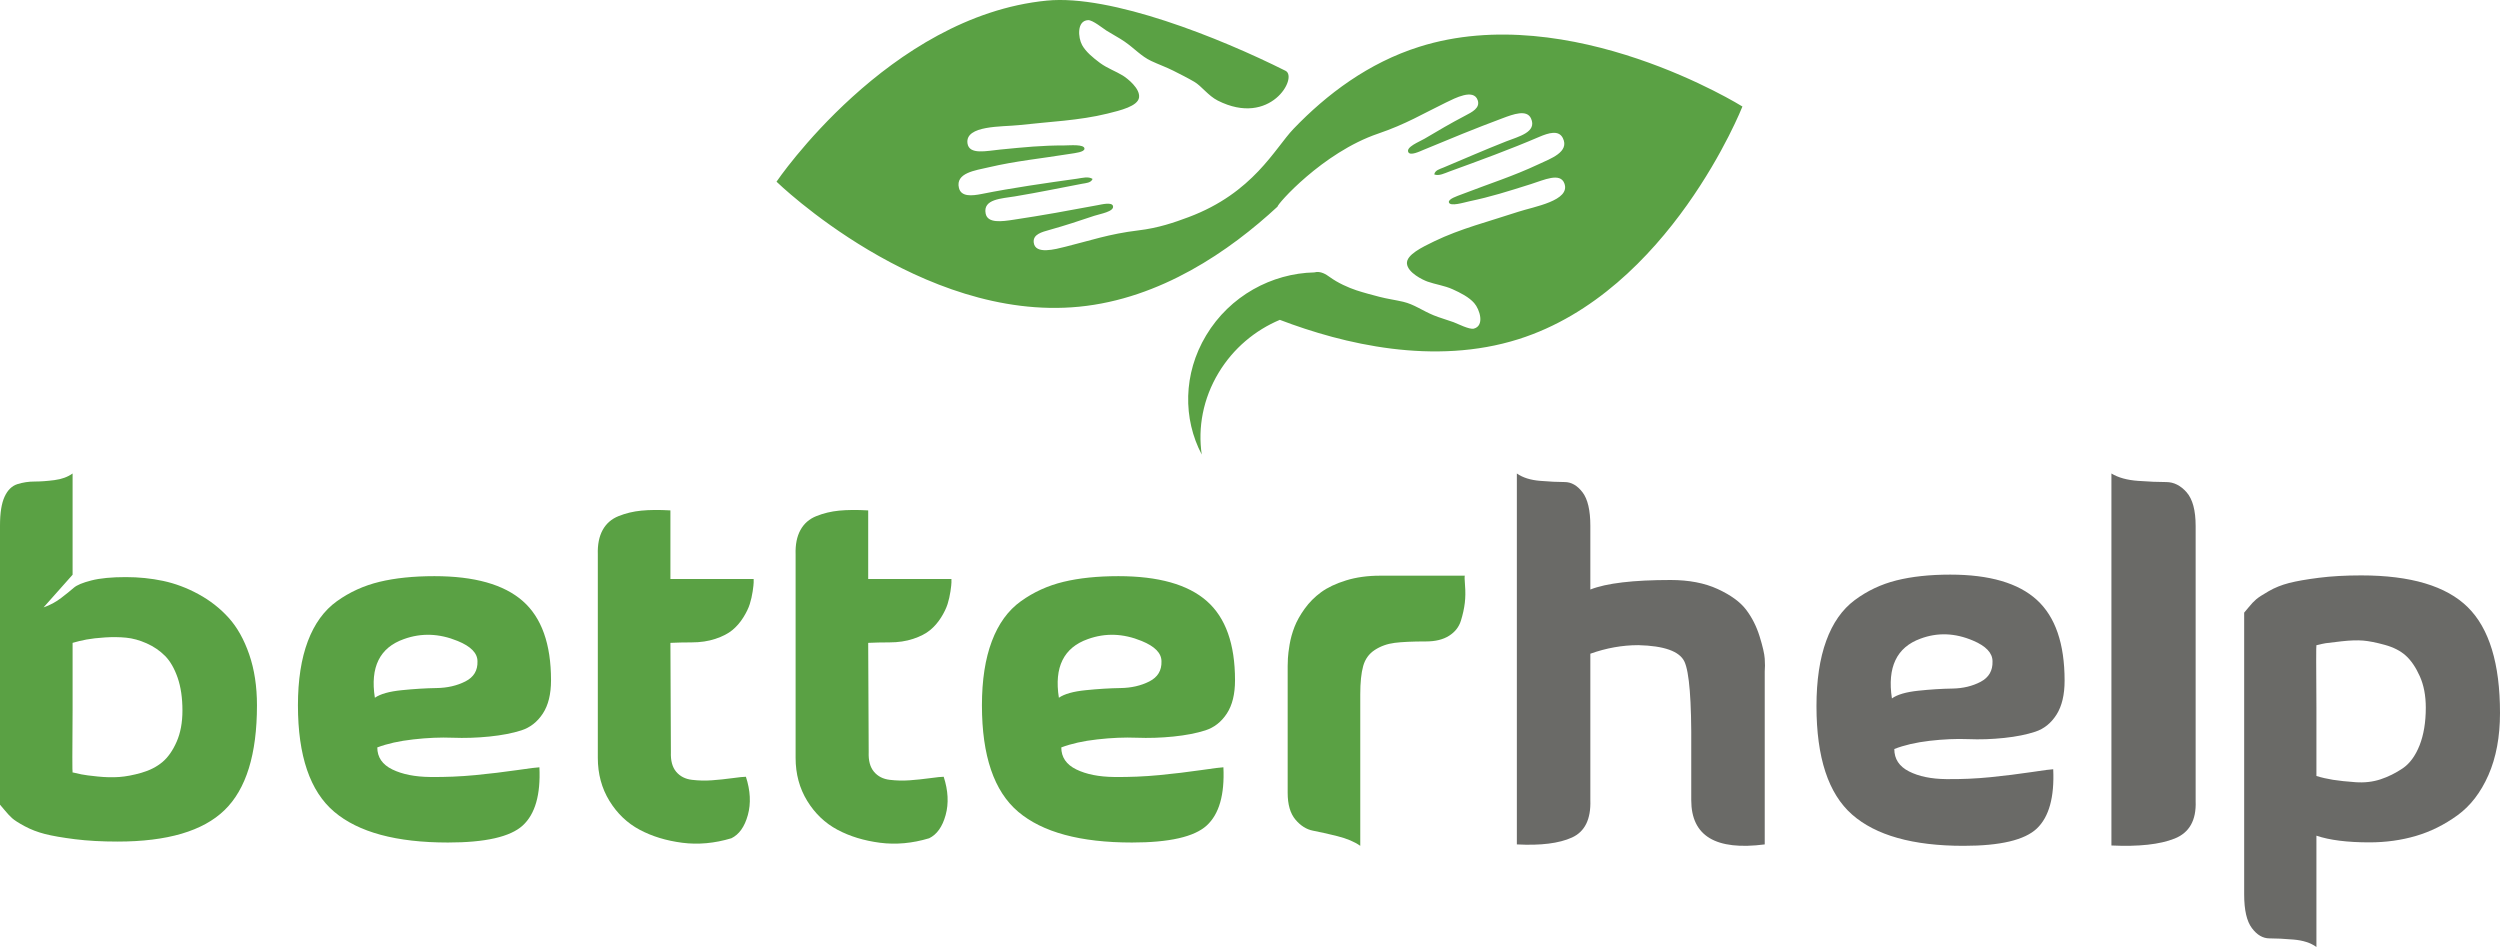
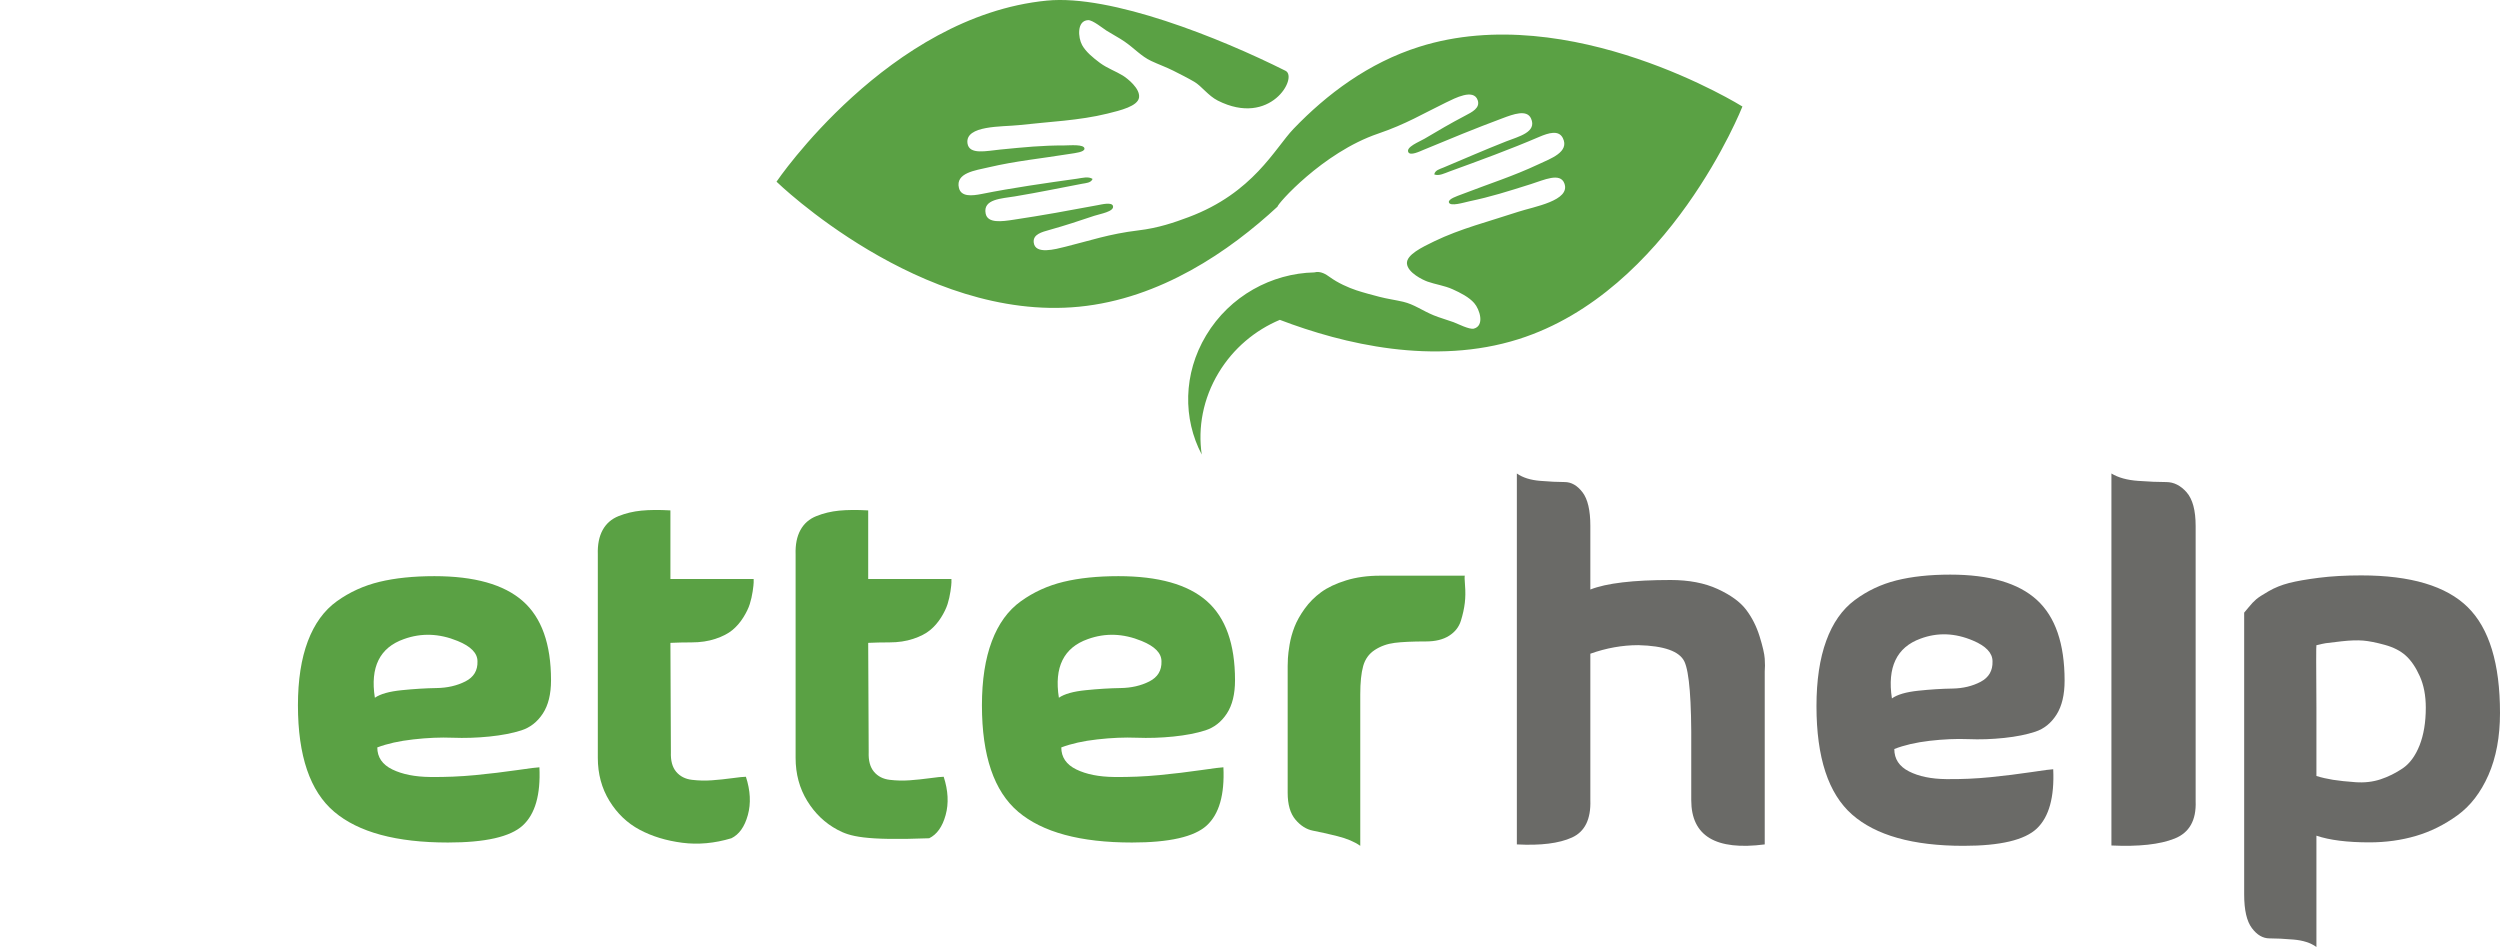
<svg xmlns="http://www.w3.org/2000/svg" width="132px" height="50px" viewBox="0 0 132 50" version="1.1">
  <title>testimonials-logo-color-betterhelp</title>
  <g id="✅-New-Home-Page" stroke="none" stroke-width="1" fill="none" fill-rule="evenodd">
    <g id="MacBook-Pro-14&quot;-Copy-7" transform="translate(-909, -2563)">
      <g id="testimonials-logo-color-betterhelp" transform="translate(909, 2563)">
        <g id="Group-19" transform="translate(0, 25)" fill-rule="nonzero">
          <g id="better" fill="#5AA144">
-             <path d="M3.833,12.491 C3.816,14.689 3.816,15.788 3.833,15.788 L3.858,15.788 C3.994,15.822 4.143,15.855 4.305,15.888 C4.467,15.922 4.753,15.959 5.161,16 C5.57,16.042 5.949,16.05 6.299,16.025 C6.648,16 7.04,15.926 7.474,15.801 C7.909,15.676 8.274,15.488 8.573,15.239 C8.871,14.989 9.122,14.631 9.327,14.164 C9.531,13.698 9.633,13.149 9.633,12.516 C9.633,11.85 9.548,11.271 9.378,10.779 C9.207,10.289 8.986,9.905 8.713,9.63 C8.441,9.356 8.117,9.135 7.742,8.968 C7.367,8.802 7.005,8.702 6.656,8.669 C6.307,8.635 5.937,8.631 5.545,8.656 C5.153,8.681 4.825,8.719 4.561,8.768 C4.297,8.818 4.054,8.877 3.833,8.943 L3.833,12.491 Z M3.833,5.346 L2.3,7.07 C2.64,6.953 2.951,6.787 3.232,6.57 C3.514,6.354 3.735,6.175 3.897,6.033 C4.058,5.892 4.369,5.763 4.829,5.646 C5.289,5.529 5.894,5.471 6.644,5.471 C7.325,5.471 7.981,5.538 8.611,5.671 C9.241,5.805 9.863,6.037 10.476,6.37 C11.09,6.704 11.622,7.12 12.073,7.619 C12.525,8.119 12.887,8.765 13.159,9.556 C13.432,10.347 13.568,11.242 13.568,12.241 C13.568,14.823 12.998,16.667 11.856,17.774 C10.715,18.882 8.832,19.435 6.209,19.435 C5.374,19.435 4.625,19.394 3.961,19.311 C3.296,19.227 2.768,19.136 2.376,19.036 C1.984,18.936 1.627,18.798 1.303,18.624 C0.979,18.449 0.758,18.307 0.639,18.199 C0.519,18.091 0.387,17.949 0.243,17.774 C0.098,17.599 0.017,17.504 0,17.487 L0,2.748 C0,2.082 0.081,1.574 0.243,1.224 C0.404,0.874 0.63,0.654 0.92,0.562 C1.209,0.471 1.512,0.425 1.827,0.425 C2.142,0.425 2.491,0.4 2.874,0.35 C3.258,0.3 3.577,0.184 3.833,0 L3.833,5.346 Z" id="Shape" />
            <path d="M19.793,11.841 C20.083,11.641 20.556,11.508 21.212,11.442 C21.867,11.375 22.48,11.338 23.051,11.329 C23.622,11.321 24.128,11.204 24.572,10.979 C25.015,10.754 25.227,10.401 25.211,9.918 C25.211,9.485 24.861,9.127 24.163,8.843 C23.192,8.444 22.246,8.411 21.327,8.743 C20.049,9.193 19.538,10.226 19.793,11.841 L19.793,11.841 Z M19.921,14.464 C19.921,14.981 20.185,15.368 20.713,15.626 C21.241,15.884 21.91,16.017 22.719,16.025 C23.528,16.034 24.32,16 25.096,15.926 C25.87,15.851 26.603,15.763 27.293,15.663 C27.983,15.563 28.379,15.513 28.481,15.513 C28.549,16.962 28.255,17.986 27.6,18.586 C26.944,19.186 25.628,19.485 23.652,19.485 C20.926,19.485 18.924,18.944 17.647,17.862 C16.369,16.779 15.731,14.906 15.731,12.241 C15.731,10.909 15.905,9.78 16.254,8.856 C16.603,7.932 17.114,7.228 17.787,6.745 C18.46,6.262 19.21,5.921 20.036,5.721 C20.862,5.521 21.829,5.421 22.936,5.421 C25.048,5.421 26.603,5.858 27.6,6.733 C28.596,7.607 29.094,9.002 29.094,10.917 C29.094,11.65 28.95,12.237 28.66,12.678 C28.37,13.12 27.991,13.415 27.523,13.565 C27.054,13.715 26.492,13.823 25.836,13.89 C25.181,13.956 24.533,13.977 23.894,13.952 C23.256,13.927 22.566,13.956 21.825,14.04 C21.084,14.123 20.449,14.264 19.921,14.464 L19.921,14.464 Z" id="Shape" />
            <path d="M39.384,16.013 C39.622,16.746 39.656,17.421 39.486,18.036 C39.316,18.653 39.026,19.061 38.617,19.26 C37.731,19.527 36.867,19.606 36.024,19.498 C35.181,19.389 34.431,19.161 33.775,18.811 C33.119,18.461 32.587,17.953 32.178,17.287 C31.769,16.621 31.565,15.863 31.565,15.014 L31.565,4.272 C31.548,3.756 31.633,3.327 31.82,2.985 C32.008,2.644 32.289,2.398 32.664,2.249 C33.038,2.099 33.439,2.003 33.865,1.961 C34.29,1.92 34.801,1.915 35.398,1.949 L35.398,5.571 L39.793,5.571 L39.793,5.758 C39.793,5.833 39.776,5.987 39.742,6.221 C39.707,6.454 39.656,6.679 39.588,6.895 C39.52,7.112 39.405,7.349 39.243,7.607 C39.081,7.865 38.89,8.086 38.668,8.269 C38.447,8.452 38.149,8.606 37.774,8.731 C37.399,8.856 36.982,8.918 36.522,8.918 C36.113,8.918 35.738,8.927 35.398,8.943 L35.423,14.714 C35.406,15.164 35.5,15.509 35.704,15.751 C35.909,15.992 36.185,16.134 36.535,16.175 C36.884,16.217 37.233,16.225 37.582,16.2 C37.931,16.175 38.289,16.138 38.656,16.088 C39.022,16.038 39.265,16.013 39.384,16.013" id="Path" />
-             <path d="M49.827,16.013 C50.065,16.746 50.099,17.421 49.929,18.036 C49.759,18.653 49.469,19.061 49.06,19.26 C48.175,19.527 47.31,19.606 46.467,19.498 C45.624,19.389 44.874,19.161 44.218,18.811 C43.562,18.461 43.03,17.953 42.621,17.287 C42.212,16.621 42.008,15.863 42.008,15.014 L42.008,4.272 C41.991,3.756 42.076,3.327 42.264,2.985 C42.451,2.644 42.732,2.398 43.107,2.249 C43.481,2.099 43.882,2.003 44.308,1.961 C44.733,1.92 45.244,1.915 45.841,1.949 L45.841,5.571 L50.236,5.571 L50.236,5.758 C50.236,5.833 50.219,5.987 50.185,6.221 C50.151,6.454 50.099,6.679 50.032,6.895 C49.963,7.112 49.848,7.349 49.687,7.607 C49.524,7.865 49.333,8.086 49.111,8.269 C48.89,8.452 48.592,8.606 48.217,8.731 C47.842,8.856 47.425,8.918 46.965,8.918 C46.556,8.918 46.182,8.927 45.841,8.943 L45.867,14.714 C45.849,15.164 45.943,15.509 46.148,15.751 C46.352,15.992 46.629,16.134 46.978,16.175 C47.327,16.217 47.676,16.225 48.026,16.2 C48.374,16.175 48.732,16.138 49.099,16.088 C49.465,16.038 49.708,16.013 49.827,16.013" id="Path" />
+             <path d="M49.827,16.013 C50.065,16.746 50.099,17.421 49.929,18.036 C49.759,18.653 49.469,19.061 49.06,19.26 C45.624,19.389 44.874,19.161 44.218,18.811 C43.562,18.461 43.03,17.953 42.621,17.287 C42.212,16.621 42.008,15.863 42.008,15.014 L42.008,4.272 C41.991,3.756 42.076,3.327 42.264,2.985 C42.451,2.644 42.732,2.398 43.107,2.249 C43.481,2.099 43.882,2.003 44.308,1.961 C44.733,1.92 45.244,1.915 45.841,1.949 L45.841,5.571 L50.236,5.571 L50.236,5.758 C50.236,5.833 50.219,5.987 50.185,6.221 C50.151,6.454 50.099,6.679 50.032,6.895 C49.963,7.112 49.848,7.349 49.687,7.607 C49.524,7.865 49.333,8.086 49.111,8.269 C48.89,8.452 48.592,8.606 48.217,8.731 C47.842,8.856 47.425,8.918 46.965,8.918 C46.556,8.918 46.182,8.927 45.841,8.943 L45.867,14.714 C45.849,15.164 45.943,15.509 46.148,15.751 C46.352,15.992 46.629,16.134 46.978,16.175 C47.327,16.217 47.676,16.225 48.026,16.2 C48.374,16.175 48.732,16.138 49.099,16.088 C49.465,16.038 49.708,16.013 49.827,16.013" id="Path" />
            <path d="M55.909,11.841 C56.198,11.641 56.671,11.508 57.327,11.442 C57.982,11.375 58.595,11.338 59.166,11.329 C59.737,11.321 60.244,11.204 60.687,10.979 C61.129,10.754 61.342,10.401 61.326,9.918 C61.326,9.485 60.976,9.127 60.278,8.843 C59.307,8.444 58.362,8.411 57.442,8.743 C56.164,9.193 55.653,10.226 55.909,11.841 L55.909,11.841 Z M56.036,14.464 C56.036,14.981 56.3,15.368 56.828,15.626 C57.356,15.884 58.025,16.017 58.834,16.025 C59.643,16.034 60.435,16 61.211,15.926 C61.986,15.851 62.718,15.763 63.408,15.663 C64.098,15.563 64.494,15.513 64.596,15.513 C64.664,16.962 64.37,17.986 63.715,18.586 C63.059,19.186 61.743,19.485 59.767,19.485 C57.041,19.485 55.04,18.944 53.762,17.862 C52.484,16.779 51.846,14.906 51.846,12.241 C51.846,10.909 52.02,9.78 52.37,8.856 C52.718,7.932 53.229,7.228 53.903,6.745 C54.575,6.262 55.325,5.921 56.151,5.721 C56.977,5.521 57.944,5.421 59.052,5.421 C61.163,5.421 62.718,5.858 63.715,6.733 C64.712,7.607 65.209,9.002 65.209,10.917 C65.209,11.65 65.065,12.237 64.775,12.678 C64.485,13.12 64.107,13.415 63.638,13.565 C63.169,13.715 62.607,13.823 61.952,13.89 C61.296,13.956 60.649,13.977 60.01,13.952 C59.371,13.927 58.681,13.956 57.94,14.04 C57.199,14.123 56.564,14.264 56.036,14.464 L56.036,14.464 Z" id="Shape" />
            <path d="M77.342,5.396 C77.325,5.43 77.329,5.604 77.354,5.921 C77.38,6.237 77.376,6.541 77.342,6.832 C77.307,7.124 77.24,7.436 77.137,7.769 C77.035,8.103 76.826,8.369 76.511,8.569 C76.196,8.768 75.791,8.868 75.297,8.868 C74.582,8.868 74.028,8.893 73.637,8.943 C73.245,8.993 72.896,9.118 72.589,9.318 C72.282,9.518 72.078,9.801 71.976,10.167 C71.873,10.534 71.822,11.033 71.822,11.666 L71.822,19.66 C71.516,19.444 71.111,19.273 70.609,19.148 C70.106,19.023 69.68,18.928 69.331,18.861 C68.982,18.795 68.671,18.599 68.398,18.274 C68.125,17.949 67.989,17.479 67.989,16.862 L67.989,10.167 C67.989,10.068 67.993,9.93 68.002,9.755 C68.011,9.58 68.04,9.339 68.091,9.031 C68.143,8.723 68.228,8.415 68.347,8.107 C68.466,7.799 68.645,7.478 68.884,7.145 C69.122,6.812 69.412,6.52 69.753,6.27 C70.093,6.021 70.532,5.813 71.069,5.646 C71.605,5.48 72.205,5.396 72.87,5.396 L75.4,5.396 L76.294,5.396 L76.588,5.396 L77.342,5.396 Z" id="Path" />
          </g>
          <g id="help" transform="translate(80.09, 0)" fill="#6A6A67">
            <path d="M3.88,6.127 C4.725,5.792 6.139,5.624 8.122,5.624 C9.088,5.624 9.915,5.784 10.605,6.101 C11.295,6.42 11.795,6.784 12.106,7.194 C12.416,7.604 12.653,8.073 12.817,8.6 C12.98,9.127 13.071,9.52 13.088,9.78 C13.105,10.04 13.105,10.261 13.088,10.445 L13.088,19.585 C10.502,19.919 9.208,19.142 9.208,17.25 L9.208,14.488 C9.226,11.994 9.105,10.475 8.847,9.931 C8.588,9.387 7.777,9.098 6.415,9.064 C5.57,9.064 4.725,9.215 3.88,9.516 L3.88,17.25 C3.914,18.254 3.591,18.911 2.91,19.221 C2.228,19.531 1.259,19.651 0,19.585 L0,0 C0.31,0.218 0.72,0.348 1.229,0.389 C1.737,0.431 2.168,0.452 2.522,0.452 C2.875,0.452 3.19,0.632 3.466,0.992 C3.742,1.352 3.88,1.942 3.88,2.762 L3.88,6.127 Z" id="Path" />
            <path d="M19.803,11.877 C20.086,11.673 20.551,11.538 21.193,11.47 C21.836,11.402 22.437,11.364 22.997,11.356 C23.557,11.347 24.053,11.228 24.488,10.999 C24.922,10.77 25.13,10.41 25.115,9.918 C25.115,9.478 24.771,9.113 24.087,8.824 C23.135,8.418 22.208,8.384 21.306,8.723 C20.053,9.181 19.552,10.232 19.803,11.877 L19.803,11.877 Z M19.929,14.548 C19.929,15.074 20.188,15.468 20.705,15.73 C21.223,15.994 21.878,16.129 22.672,16.137 C23.465,16.146 24.241,16.112 25.001,16.036 C25.761,15.959 26.48,15.87 27.155,15.769 C27.832,15.667 28.221,15.616 28.32,15.616 C28.387,17.091 28.098,18.134 27.456,18.745 C26.813,19.355 25.523,19.66 23.586,19.66 C20.914,19.66 18.951,19.109 17.699,18.007 C16.446,16.905 15.82,14.997 15.82,12.284 C15.82,10.927 15.991,9.778 16.334,8.837 C16.676,7.896 17.177,7.18 17.837,6.688 C18.497,6.196 19.231,5.849 20.041,5.645 C20.851,5.442 21.798,5.34 22.885,5.34 C24.956,5.34 26.48,5.785 27.456,6.675 C28.432,7.566 28.921,8.986 28.921,10.936 C28.921,11.682 28.779,12.28 28.496,12.729 C28.211,13.178 27.841,13.479 27.38,13.632 C26.922,13.784 26.371,13.895 25.728,13.963 C25.084,14.031 24.45,14.052 23.823,14.026 C23.198,14.001 22.522,14.031 21.795,14.115 C21.069,14.2 20.447,14.344 19.929,14.548 L19.929,14.548 Z" id="Shape" />
            <path d="M35.84,17.301 C35.879,18.308 35.509,18.967 34.728,19.277 C33.947,19.588 32.837,19.709 31.393,19.642 L31.393,0 C31.75,0.218 32.219,0.349 32.803,0.39 C33.385,0.433 33.879,0.453 34.284,0.453 C34.688,0.453 35.048,0.634 35.365,0.995 C35.68,1.356 35.84,1.948 35.84,2.77 L35.84,17.301 Z" id="Path" />
            <path d="M42.217,12.391 L42.217,15.972 C42.49,16.057 42.782,16.123 43.095,16.174 C43.409,16.224 43.804,16.266 44.279,16.3 C44.754,16.334 45.195,16.283 45.601,16.149 C46.008,16.014 46.398,15.821 46.772,15.569 C47.144,15.317 47.44,14.913 47.662,14.358 C47.881,13.803 47.992,13.14 47.992,12.366 C47.992,11.727 47.886,11.172 47.674,10.702 C47.462,10.231 47.216,9.87 46.936,9.617 C46.656,9.365 46.288,9.176 45.83,9.05 C45.371,8.924 44.99,8.848 44.686,8.823 C44.38,8.798 43.999,8.81 43.541,8.861 C43.083,8.911 42.803,8.945 42.702,8.962 C42.599,8.979 42.446,9.012 42.244,9.063 L42.217,9.063 C42.201,9.063 42.201,10.172 42.217,12.391 L42.217,12.391 Z M42.217,25 C41.913,24.781 41.51,24.651 41.009,24.609 C40.51,24.567 40.086,24.546 39.738,24.546 C39.389,24.546 39.08,24.365 38.81,24.004 C38.538,23.642 38.402,23.05 38.402,22.226 L38.402,7.348 C38.419,7.331 38.499,7.234 38.644,7.058 C38.788,6.881 38.919,6.743 39.039,6.642 C39.157,6.541 39.377,6.398 39.7,6.213 C40.021,6.028 40.378,5.885 40.768,5.784 C41.158,5.684 41.684,5.591 42.345,5.507 C43.006,5.423 43.753,5.381 44.583,5.381 C47.194,5.381 49.07,5.94 50.206,7.058 C51.341,8.176 51.91,10.038 51.91,12.643 C51.91,13.904 51.706,14.998 51.3,15.922 C50.893,16.847 50.345,17.557 49.658,18.052 C48.971,18.549 48.243,18.91 47.471,19.137 C46.699,19.364 45.88,19.477 45.016,19.477 C43.847,19.477 42.914,19.36 42.217,19.124 L42.217,25 Z" id="Shape" />
          </g>
        </g>
        <path d="M92,5.624 C92,5.624 82.913,-0.051 74.935,2.471 C72.26,3.315 70.053,4.973 68.297,6.804 C67.311,7.834 66.174,10.185 62.759,11.464 C62.008,11.745 61.165,12.039 60.103,12.165 C58.559,12.35 57.547,12.708 56.256,13.027 C55.716,13.16 54.656,13.459 54.581,12.805 C54.53,12.371 55.009,12.252 55.42,12.137 C56.296,11.891 56.921,11.681 57.778,11.394 C58.075,11.294 58.858,11.171 58.763,10.87 C58.7,10.664 58.188,10.789 57.944,10.835 C56.429,11.119 55.053,11.371 53.52,11.601 C52.902,11.695 52.15,11.804 52.043,11.28 C51.884,10.503 52.896,10.486 53.594,10.368 C54.882,10.153 55.9,9.937 57.139,9.702 C57.335,9.665 57.606,9.659 57.689,9.448 C57.467,9.302 57.142,9.396 56.87,9.435 C55.204,9.668 53.452,9.918 51.836,10.241 C51.298,10.348 50.747,10.394 50.632,9.924 C50.436,9.126 51.506,8.997 52.193,8.836 C53.658,8.494 54.887,8.383 56.53,8.119 C56.755,8.082 57.261,8.032 57.26,7.851 C57.261,7.6 56.47,7.679 56.204,7.679 C55.007,7.678 54.131,7.768 52.809,7.897 C52.089,7.967 51.171,8.191 51.083,7.569 C50.948,6.603 52.93,6.701 53.789,6.607 C55.424,6.423 56.978,6.367 58.474,5.998 C59.161,5.828 60.079,5.609 60.142,5.145 C60.205,4.668 59.519,4.136 59.29,3.993 C58.92,3.765 58.459,3.602 58.084,3.326 C57.715,3.052 57.327,2.732 57.134,2.377 C56.921,1.99 56.847,1.093 57.451,1.063 C57.69,1.051 58.238,1.5 58.421,1.616 C58.768,1.834 59.084,1.994 59.369,2.19 C59.9,2.555 60.251,2.968 60.781,3.218 C61.177,3.404 61.57,3.541 61.953,3.734 C62.324,3.923 62.699,4.108 63.062,4.321 C63.442,4.544 63.792,5.053 64.295,5.309 C67.081,6.722 68.551,4.076 67.876,3.738 C64.393,1.993 58.662,-0.3 55.273,0.032 C46.922,0.849 41,9.593 41,9.593 C41,9.593 48.62,17.012 56.971,16.195 C61.273,15.775 64.925,13.253 67.459,10.905 C67.394,10.83 69.824,8.054 72.769,7.054 C74.236,6.555 75.145,5.996 76.337,5.418 C76.834,5.177 77.804,4.666 78.022,5.288 C78.166,5.703 77.725,5.918 77.35,6.114 C76.549,6.535 75.984,6.87 75.211,7.327 C74.943,7.486 74.205,7.767 74.364,8.043 C74.472,8.23 74.944,8.004 75.173,7.907 C76.588,7.318 77.878,6.786 79.325,6.247 C79.907,6.027 80.617,5.766 80.838,6.255 C81.166,6.982 80.182,7.207 79.524,7.466 C78.315,7.943 77.368,8.363 76.211,8.848 C76.027,8.925 75.764,8.987 75.729,9.21 C75.978,9.307 76.274,9.148 76.533,9.054 C78.108,8.482 79.763,7.876 81.271,7.227 C81.772,7.013 82.301,6.854 82.518,7.29 C82.886,8.027 81.87,8.375 81.233,8.674 C79.879,9.31 78.702,9.673 77.156,10.269 C76.944,10.352 76.461,10.504 76.501,10.681 C76.555,10.927 77.311,10.686 77.572,10.631 C78.741,10.385 79.577,10.116 80.838,9.719 C81.527,9.501 82.376,9.093 82.598,9.681 C82.945,10.598 80.986,10.912 80.168,11.181 C78.611,11.696 77.106,12.074 75.727,12.742 C75.093,13.05 74.245,13.453 74.287,13.92 C74.33,14.399 75.118,14.777 75.374,14.869 C75.785,15.016 76.271,15.079 76.699,15.273 C77.12,15.463 77.571,15.695 77.837,16.002 C78.132,16.336 78.401,17.197 77.819,17.352 C77.588,17.413 76.953,17.088 76.75,17.012 C76.361,16.871 76.018,16.78 75.695,16.647 C75.096,16.4 74.662,16.068 74.089,15.934 C73.661,15.834 73.245,15.781 72.829,15.671 C72.425,15.564 72.018,15.46 71.616,15.327 C71.196,15.187 70.646,14.947 70.193,14.616 C70.035,14.503 69.734,14.289 69.394,14.383 C67.148,14.434 64.938,15.62 63.685,17.706 C62.462,19.741 62.458,22.115 63.452,24 C63.243,22.578 63.517,21.056 64.338,19.689 C65.12,18.389 66.273,17.435 67.575,16.888 C70.945,18.174 75.728,19.315 80.175,17.909 C88.152,15.388 92,5.624 92,5.624" id="logo" fill="#5AA144" fill-rule="nonzero" />
      </g>
    </g>
  </g>
</svg>